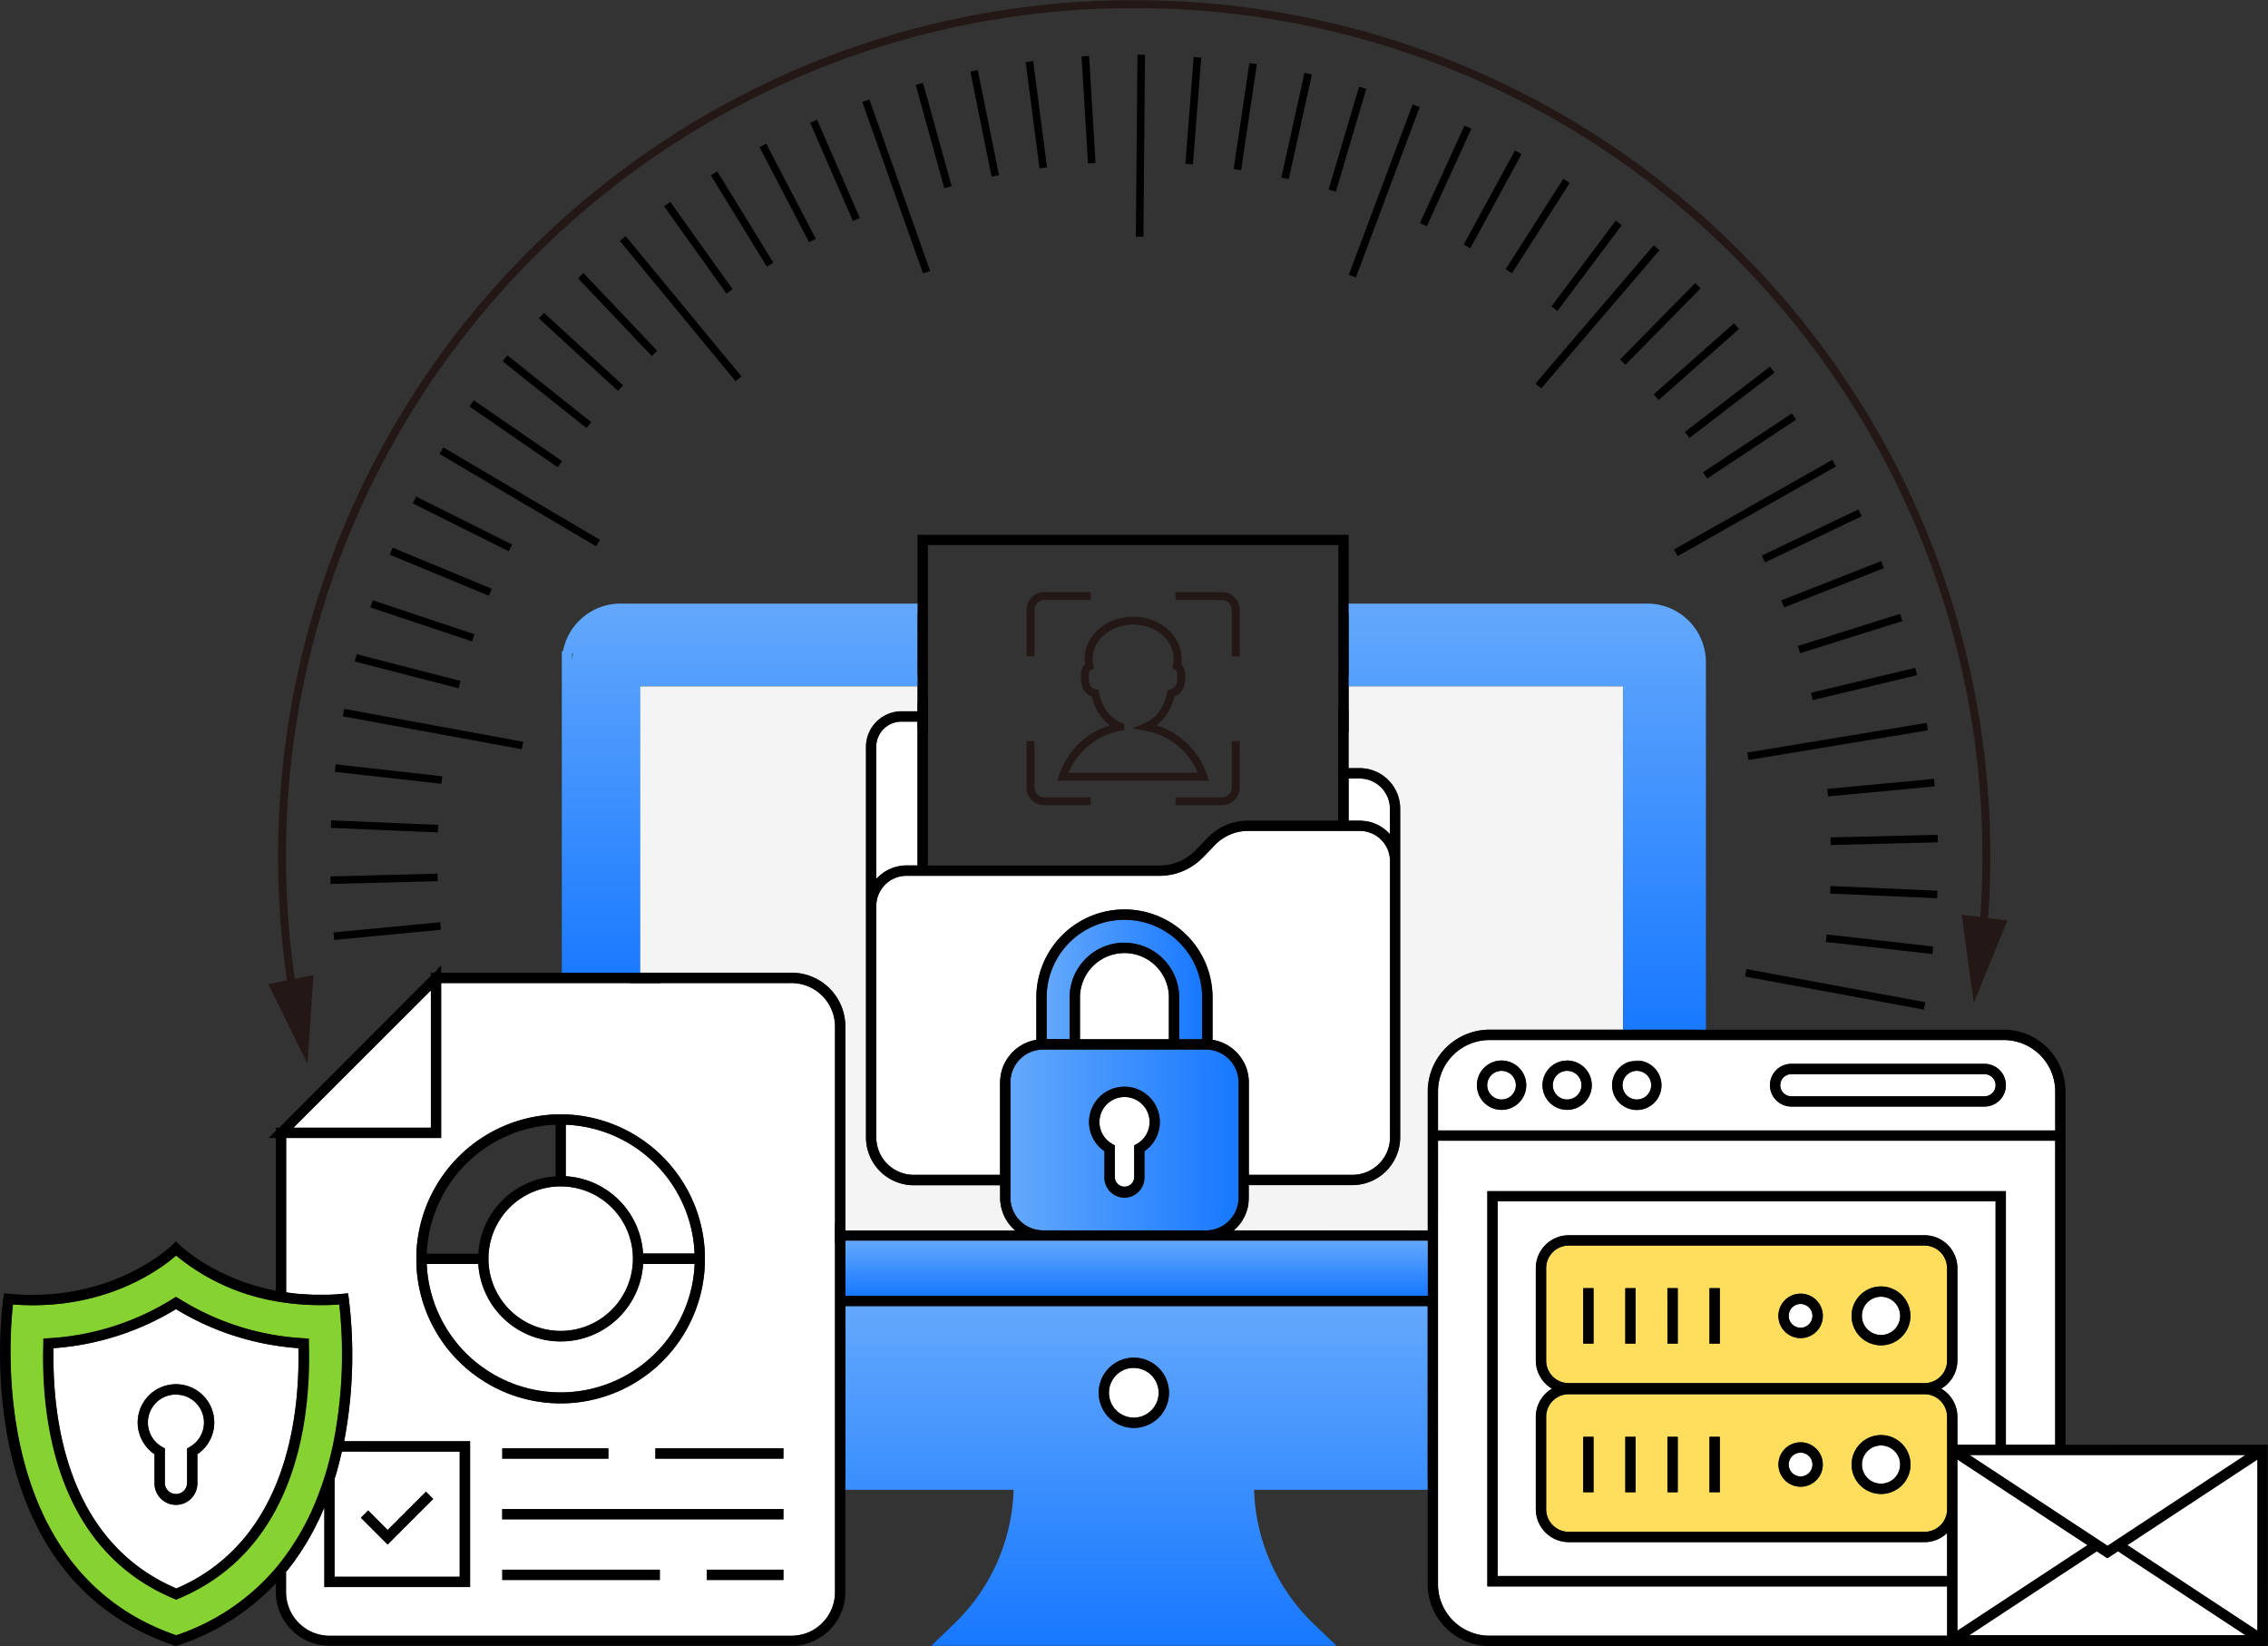
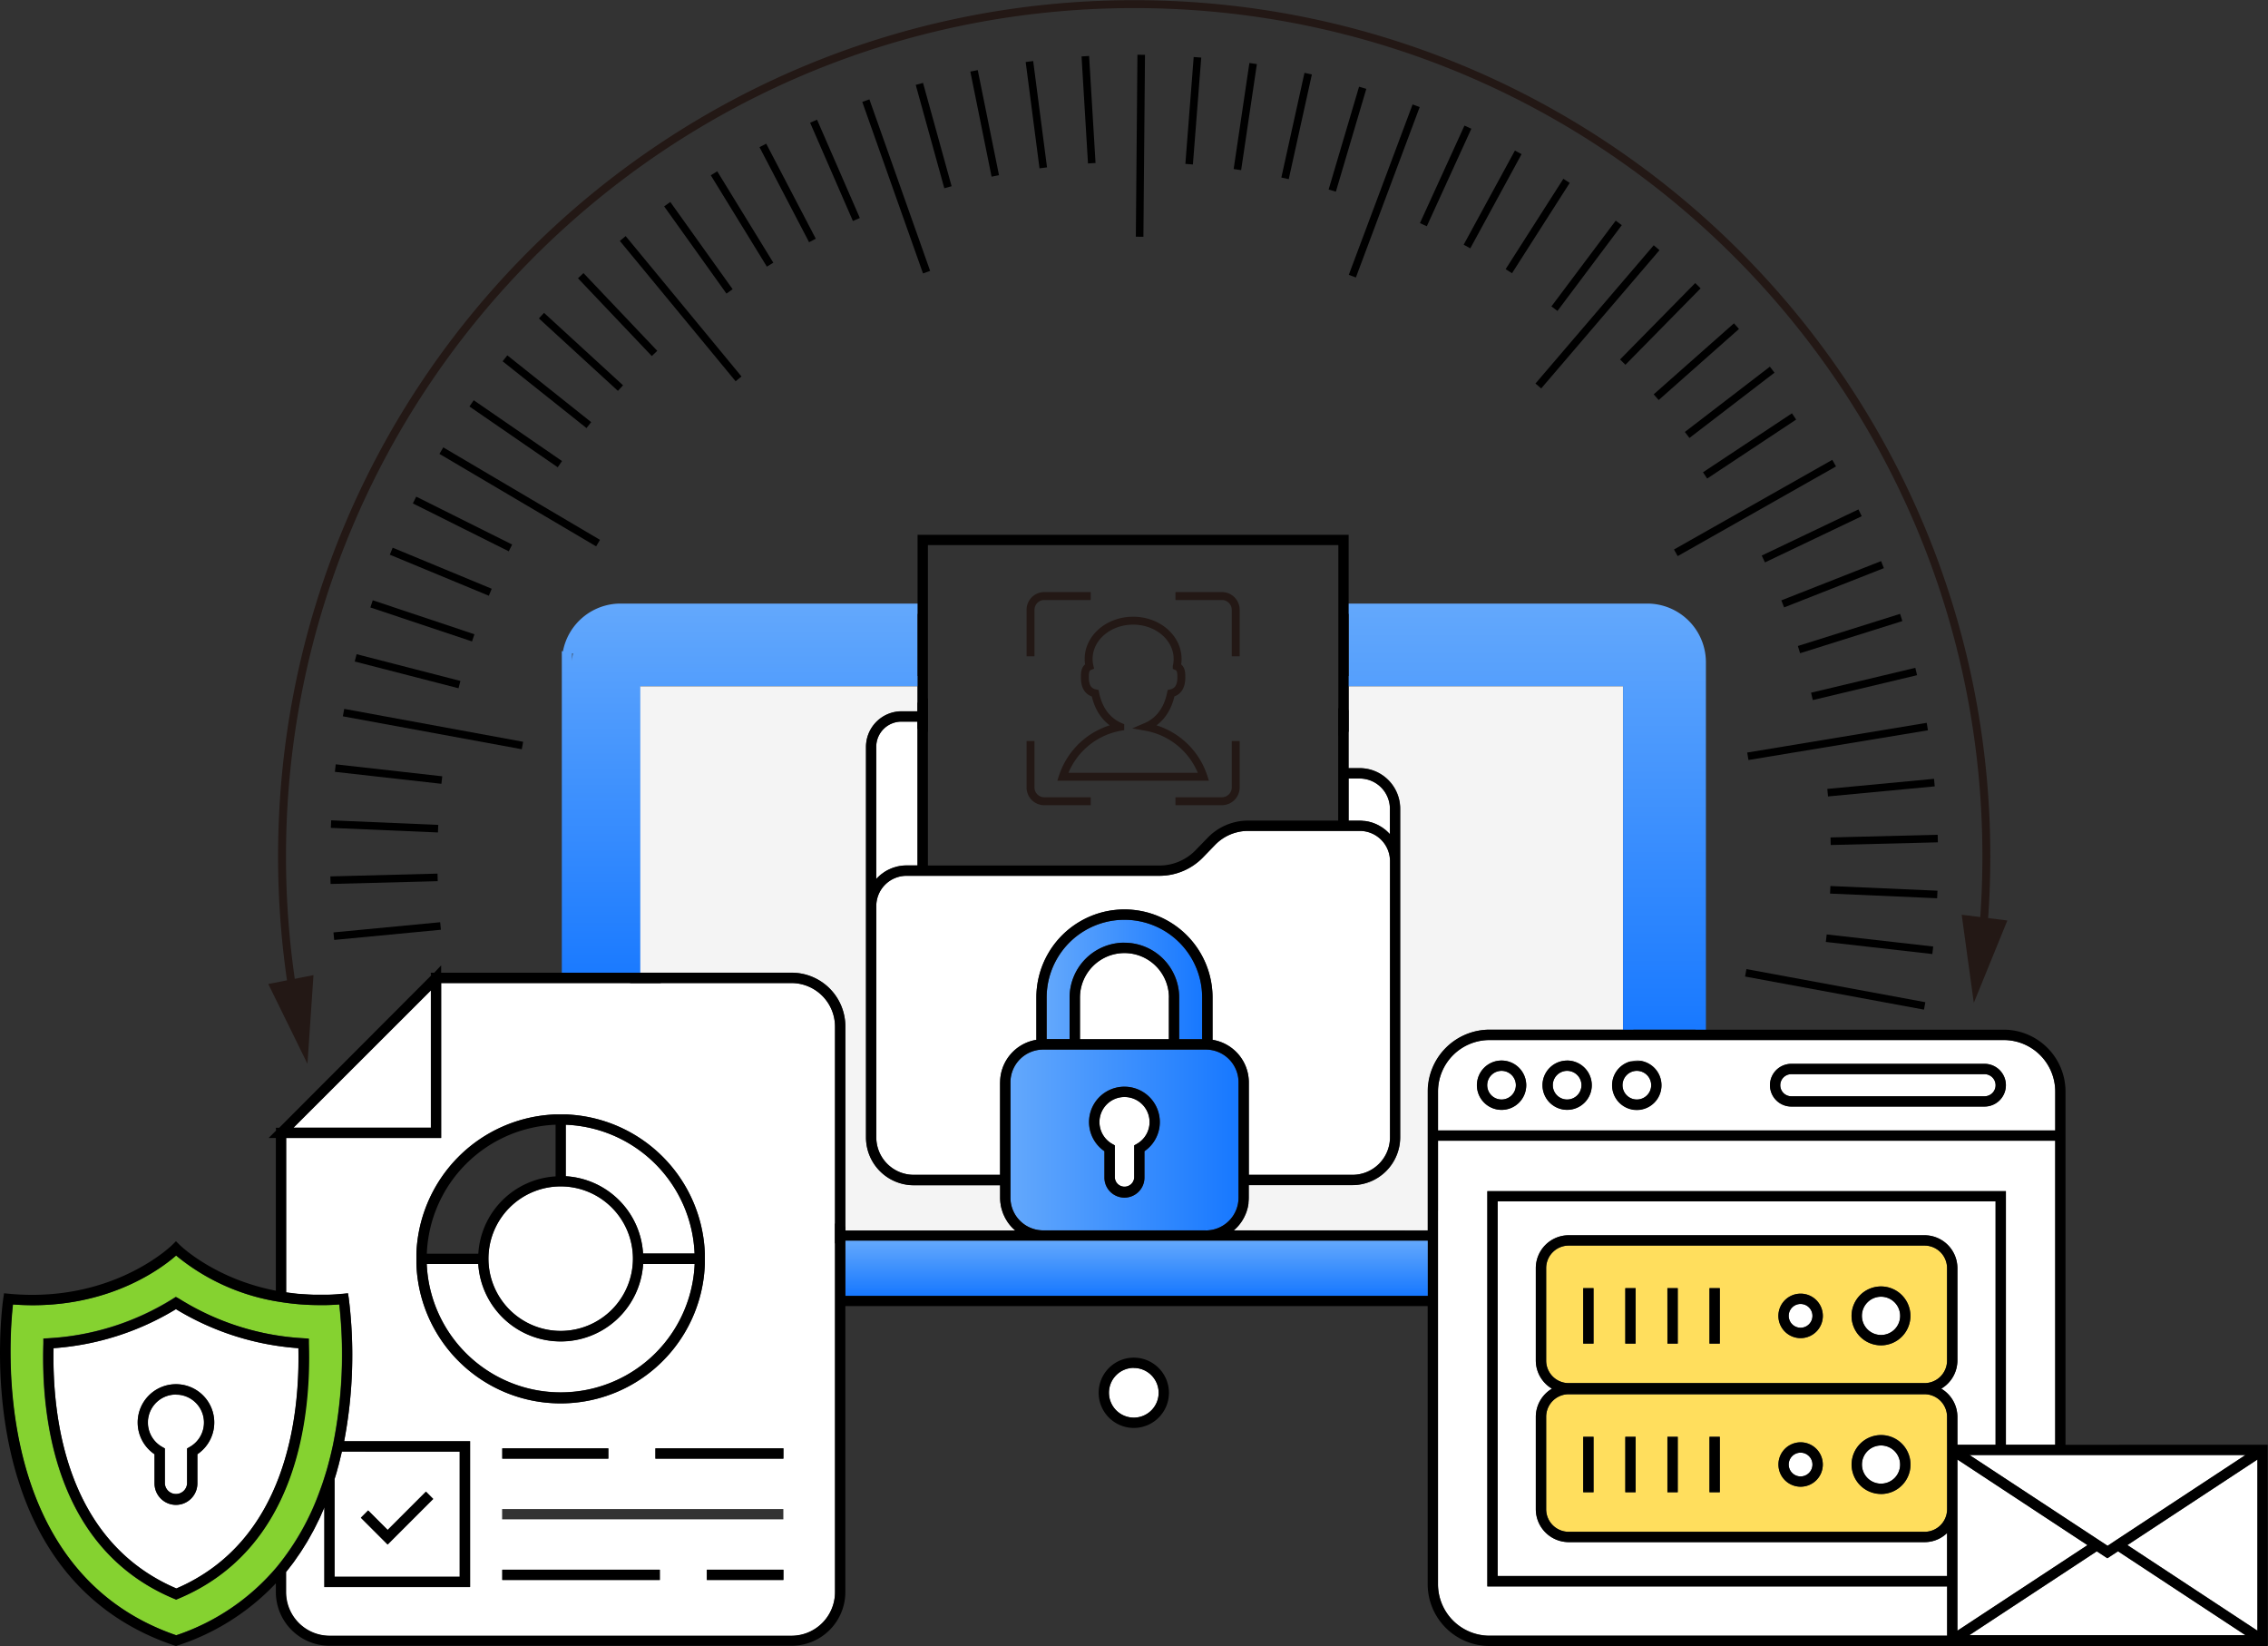
<svg xmlns="http://www.w3.org/2000/svg" xmlns:xlink="http://www.w3.org/1999/xlink" id="图层_1" data-name="图层 1" viewBox="0 0 572.56 415.47">
  <rect x="0" y="0" width="572.56" height="415.47" fill="#333333" stroke="none" />
  <defs>
    <style>.cls-1{fill:url(#未命名的渐变_31);}.cls-2{fill:url(#未命名的渐变_31-2);}.cls-3{fill:url(#未命名的渐变_31-3);}.cls-4{fill:#fff;}.cls-5{fill:url(#未命名的渐变_31-4);}.cls-6{fill:url(#未命名的渐变_31-5);}.cls-7{fill:#85d230;}.cls-8{fill:#f4f4f4;}.cls-9{fill:#ffde5d;}.cls-10{fill:url(#未命名的渐变_31-6);}.cls-11{fill:none;stroke:#231815;stroke-miterlimit:10;stroke-width:2px;}.cls-12{fill:#231815;}</style>
    <linearGradient id="未命名的渐变_31" x1="301.26" y1="309.11" x2="301.26" y2="406.96" gradientUnits="userSpaceOnUse">
      <stop offset="0" stop-color="#63a8fc" />
      <stop offset="1" stop-color="#1778ff" />
    </linearGradient>
    <linearGradient id="未命名的渐变_31-2" x1="497.79" y1="309.11" x2="497.79" y2="418.65" xlink:href="#未命名的渐变_31" />
    <linearGradient id="未命名的渐变_31-3" x1="400.93" y1="486.43" x2="400.93" y2="572.16" xlink:href="#未命名的渐变_31" />
    <linearGradient id="未命名的渐变_31-4" x1="368.53" y1="444.5" x2="426.11" y2="444.5" xlink:href="#未命名的渐变_31" />
    <linearGradient id="未命名的渐变_31-5" x1="377.68" y1="403.99" x2="416.94" y2="403.99" xlink:href="#未命名的渐变_31" />
    <linearGradient id="未命名的渐变_31-6" x1="286.92" y1="313.16" x2="286.92" y2="327.05" xlink:href="#未命名的渐变_31" />
  </defs>
  <path class="cls-1" d="M345.08,327.41v-15.7h2a7.83,7.83,0,0,1,0-2.6H270.06a14.81,14.81,0,0,0-14.51,12.07l-.28-.08v82.25c.14,0,.28,0,.44,0a7.66,7.66,0,0,1,2.16.31v-1.34h14.65V403c.22,0,.44,0,.67,0a7.78,7.78,0,0,1,1.93.24V330h71.57a8,8,0,0,1,.56-2.61Zm-87.21-3.5v-2.23h.21A12.47,12.47,0,0,0,257.87,323.91Z" transform="translate(-113.44 -156.77)" />
  <path class="cls-2" d="M544.1,327.85h0v-3.94a14.82,14.82,0,0,0-14.81-14.8h-77.1a8.1,8.1,0,0,1-.14,2.6h1.88v15.7h-2.42a7.94,7.94,0,0,1,.38,2.61h71.29v88.25a7.25,7.25,0,0,1,2.6-.51v-1.1h15.72v1.78c.22,0,.44,0,.67,0a7.77,7.77,0,0,1,1.93.25v-88.2h0Z" transform="translate(-113.44 -156.77)" />
-   <path class="cls-3" d="M475.71,530.18h-1.84V486.43h-147v43.75h-1.08a7.56,7.56,0,0,1,.67,2.61h42.87a48.88,48.88,0,0,1-14.79,33.6l-6,5.77H450.83l-6-5.77a48.93,48.93,0,0,1-14.8-33.6H476.1A8,8,0,0,1,475.71,530.18Zm-76-13a8.87,8.87,0,1,1,8.87-8.87A8.88,8.88,0,0,1,399.67,517.18Z" transform="translate(-113.44 -156.77)" />
  <polygon class="cls-4" points="108.76 249.96 74.09 284.63 108.76 284.63 108.76 249.96" />
  <path class="cls-4" d="M335.85,377.51l.22-.17.64-.46.26-.16c.28-.17.47-.27.66-.37l.4-.19.59-.25.41-.15.64-.19.41-.11c.24,0,.48-.09.73-.12l.36-.06a10.23,10.23,0,0,1,1.12-.06h2.79v-36.3H341a6.35,6.35,0,0,0-6.34,6.36v33.36l.4-.43.15-.13C335.42,377.88,335.63,377.69,335.85,377.51Z" transform="translate(-113.44 -156.77)" />
  <path class="cls-5" d="M368.53,429.93v29.15a8.26,8.26,0,0,0,8.25,8.25h41.08a8.26,8.26,0,0,0,8.25-8.25V429.93a8.26,8.26,0,0,0-8.25-8.25H376.78A8.26,8.26,0,0,0,368.53,429.93Zm28.8,1.12a8.92,8.92,0,0,1,5,16.28V454a5.05,5.05,0,0,1-10.1,0v-6.66a8.92,8.92,0,0,1,5.06-16.28Z" transform="translate(-113.44 -156.77)" />
  <path class="cls-4" d="M397.31,397.32a11.24,11.24,0,0,0-11.23,11.23v10.53h22.46V408.55A11.24,11.24,0,0,0,397.31,397.32Z" transform="translate(-113.44 -156.77)" />
  <path class="cls-4" d="M394.22,445.48l.66.38V454a2.45,2.45,0,0,0,4.89,0v-8.13l.66-.38a6.32,6.32,0,1,0-6.21,0Z" transform="translate(-113.44 -156.77)" />
  <path class="cls-4" d="M157.87,508.77A7.05,7.05,0,0,0,154.4,522l.66.38v8.85a2.81,2.81,0,0,0,5.61,0v-8.85l.66-.38a7.05,7.05,0,0,0-3.46-13.2Z" transform="translate(-113.44 -156.77)" />
  <path class="cls-4" d="M198.81,527l-.39,1.45c-.16.55-.33,1.09-.5,1.63l0,24.68h31.57v-31.6H199.77l-.05.18c-.26,1.13-.52,2.23-.8,3.29Zm7.57,11,4.92,4.92,9.67-9.66,1.84,1.84-11.51,11.5-6.76-6.76Z" transform="translate(-113.44 -156.77)" />
  <path class="cls-4" d="M236.73,474.46A18.24,18.24,0,1,0,255,456.22,18.26,18.26,0,0,0,236.73,474.46Z" transform="translate(-113.44 -156.77)" />
  <path class="cls-4" d="M288.79,475.76h-13a20.85,20.85,0,0,1-41.62,0h-13a33.85,33.85,0,0,0,67.64,0Z" transform="translate(-113.44 -156.77)" />
  <path class="cls-6" d="M416.94,419.06V408.55a19.63,19.63,0,1,0-39.26,0v10.51h5.8V408.55a13.83,13.83,0,1,1,27.66,0v10.51Z" transform="translate(-113.44 -156.77)" />
  <path class="cls-7" d="M195.34,529.58c.2-.62.39-1.24.58-1.88.55-1.91,1.05-3.92,1.53-6.13A114.9,114.9,0,0,0,199.06,486c-1.18.09-2.4.15-3.62.17h-1.27a62.62,62.62,0,0,1-10-.79l-1.1-.18v0a53.94,53.94,0,0,1-25.21-11.54c-3.53,3.09-16,12.54-36.19,12.54-1.64,0-3.32-.07-5-.19-.88,7.64-6.18,67.23,41.24,83.5a56.67,56.67,0,0,0,25.44-17.32,64.52,64.52,0,0,0,10.88-19.39C194.64,531.75,195,530.68,195.34,529.58Zm-37,30.69-.5.21-.5-.21c-30.08-12.53-33.57-45.78-33-64.48l0-1.19,1.18-.07a66.2,66.2,0,0,0,31.56-10l.69-.44.7.44a66.16,66.16,0,0,0,31.55,10l1.19.07,0,1.19C191.94,514.49,188.44,547.74,158.37,560.27Z" transform="translate(-113.44 -156.77)" />
  <path class="cls-4" d="M157.87,487.2a68.84,68.84,0,0,1-30.9,9.85c-.38,17.63,3.18,48.76,31,60.64,27.64-11.88,31.2-43,30.83-60.64A68.84,68.84,0,0,1,157.87,487.2Zm5.4,36.63v7.37a5.41,5.41,0,0,1-10.82,0v-7.37a9.67,9.67,0,1,1,10.82,0Z" transform="translate(-113.44 -156.77)" />
  <path class="cls-4" d="M275.78,473.16h13a33.89,33.89,0,0,0-32.52-32.51v13A20.8,20.8,0,0,1,275.78,473.16Z" transform="translate(-113.44 -156.77)" />
  <path class="cls-8" d="M326.85,467.33h42.9l-.57-.52a11.05,11.05,0,0,1-1.45-1.75l-.12-.2c-.21-.34-.34-.56-.46-.79l-.15-.32c-.14-.29-.24-.51-.33-.73l-.15-.43c-.08-.23-.15-.46-.21-.7s-.09-.31-.12-.43-.1-.52-.14-.79l-.06-.39a11.73,11.73,0,0,1-.07-1.2V455.9H344.11a12.07,12.07,0,0,1-12.05-12.07V345.28a9,9,0,0,1,8.94-9h4.08V330h-70v72.27H313.3a13.56,13.56,0,0,1,13.55,13.53Z" transform="translate(-113.44 -156.77)" />
  <path class="cls-4" d="M565.66,433.47h48.78a2.79,2.79,0,1,0,0-5.58H565.66a2.79,2.79,0,1,0,0,5.58Z" transform="translate(-113.44 -156.77)" />
  <polygon class="cls-4" points="529.46 388.49 532.03 390.19 534.08 388.85 566.88 367.26 497.19 367.26 529.46 388.49" />
  <path class="cls-4" d="M334.66,385.45v58.38a9.47,9.47,0,0,0,9.45,9.47h21.81V429.93a10.91,10.91,0,0,1,9.15-10.71V408.55a22.24,22.24,0,0,1,44.48,0v10.67a10.9,10.9,0,0,1,9.16,10.71V453.3h26.15a9.49,9.49,0,0,0,9.48-9.47V374.11a7.64,7.64,0,0,0-7.63-7.62H428.45a11.59,11.59,0,0,0-8.2,3.46l-3.15,3.25a15.31,15.31,0,0,1-11,4.62H342.29A7.64,7.64,0,0,0,334.66,385.45Z" transform="translate(-113.44 -156.77)" />
  <path class="cls-4" d="M457.83,364l.23,0,.86.15.3.08c.32.08.53.14.74.21l.42.16c.2.07.39.15.59.24l.4.2c.18.09.37.2.55.31l.37.22c.19.12.37.26.55.4l.31.22c.22.19.44.38.65.59l.13.12.41.43v-6.42a7.64,7.64,0,0,0-7.63-7.63h-2.8v10.62h2.8A10.36,10.36,0,0,1,457.83,364Z" transform="translate(-113.44 -156.77)" />
  <path class="cls-4" d="M476.47,432.27v9.82H632.28v-9.82a13,13,0,0,0-13-13H489.46A13,13,0,0,0,476.47,432.27Zm89.19-7h48.78a5.39,5.39,0,1,1,0,10.78H565.66a5.39,5.39,0,1,1,0-10.78Zm-39-.83a6.22,6.22,0,1,1-6.23,6.21A6.23,6.23,0,0,1,526.66,424.46Zm-17.59,0a6.22,6.22,0,1,1-6.23,6.21A6.22,6.22,0,0,1,509.07,424.46Zm-10.33,6.21a6.23,6.23,0,1,1-6.23-6.21A6.24,6.24,0,0,1,498.74,430.67Z" transform="translate(-113.44 -156.77)" />
  <path class="cls-4" d="M509.07,434.29a3.62,3.62,0,1,0-3.63-3.62A3.62,3.62,0,0,0,509.07,434.29Z" transform="translate(-113.44 -156.77)" />
  <path class="cls-4" d="M492.51,434.29a3.62,3.62,0,1,0-3.63-3.62A3.62,3.62,0,0,0,492.51,434.29Z" transform="translate(-113.44 -156.77)" />
  <path class="cls-4" d="M526.66,434.29a3.62,3.62,0,1,0-3.62-3.62A3.63,3.63,0,0,0,526.66,434.29Z" transform="translate(-113.44 -156.77)" />
  <path class="cls-4" d="M313.3,404.89H224.81V444H185.68v39l1.46.19.49.06,1.15.13,1.61.1,1,.06,1.15.05h3.77c1.29,0,2.55-.12,3.76-.24l1.22-.12.19,1.21a116.33,116.33,0,0,1-1.16,36.13h31.74v36.8H195.28l0-20.12c-.07.18-.62,1.4-.62,1.4-.19.46-.39.92-.6,1.37-.14.3-.29.59-.44.88l-.44.9c-.2.41-.4.81-.61,1.2s-.32.59-.48.87l-.47.85-.65,1.15c-.17.29-.36.58-.54.87l-.48.77c-.23.37-.46.74-.7,1.1s-.39.57-.6.86l-.53.77c-.23.33-.46.66-.7,1l-.67.87-.61.79-.54.68,0,5.09a11,11,0,0,0,10.95,11H313.3a11,11,0,0,0,10.94-11V415.82A11,11,0,0,0,313.3,404.89Zm-94.74,70.87h0l0-.19v-2.41h0a36.49,36.49,0,0,1,35.11-35.11h0l.19,0h2.41v0a36.48,36.48,0,0,1,35.11,35.11h0l0,.19v2.41h0a36.43,36.43,0,0,1-72.82,0ZM267,522.34v2.6H240.24v-2.6Zm13,33.22H240.24V553H280Zm31.2,0H291.88V553h19.34Zm0-15.31h-71v-2.6h71Zm0-15.31H278.9v-2.6h32.32Z" transform="translate(-113.44 -156.77)" />
  <path class="cls-4" d="M488.92,457.4H619.83v64h12.45V444.69H476.47V556.6a13,13,0,0,0,13,13H605V557.17H488.92Z" transform="translate(-113.44 -156.77)" />
  <path class="cls-4" d="M607.59,521.43h9.64V460H491.52v94.56H605V543.7a8.15,8.15,0,0,1-5.69,2.3H509.46a8.32,8.32,0,0,1-8.3-8.3V514.37a8.28,8.28,0,0,1,4.08-7.1,8.28,8.28,0,0,1-4.08-7.09V476.85a8.31,8.31,0,0,1,8.3-8.3h89.83a8.31,8.31,0,0,1,8.3,8.3v23.33a8.28,8.28,0,0,1-4.08,7.09,8.28,8.28,0,0,1,4.08,7.1Z" transform="translate(-113.44 -156.77)" />
  <path class="cls-9" d="M599.29,505.87a5.69,5.69,0,0,0,5.69-5.69V476.85a5.7,5.7,0,0,0-5.69-5.7H509.46a5.7,5.7,0,0,0-5.69,5.7v23.33a5.69,5.69,0,0,0,5.69,5.69Zm-11-24.4a7.43,7.43,0,1,1-7.42,7.44A7.44,7.44,0,0,1,588.3,481.47ZM568,483.29a5.61,5.61,0,1,1-5.59,5.61A5.62,5.62,0,0,1,568,483.29Zm-23-1.38h2.6v14H545Zm-10.63,0H537v14h-2.61Zm-10.62,0h2.6v14h-2.6Zm-10.63,0h2.6v14h-2.6Z" transform="translate(-113.44 -156.77)" />
  <path class="cls-8" d="M489.46,416.66h33.7V330H453.91v20.64h2.8a10.24,10.24,0,0,1,10.23,10.23v82.94a12.09,12.09,0,0,1-12.08,12.07H428.71v3.18a11.73,11.73,0,0,1-.07,1.2l0,.25c-.06.41-.1.67-.16.93s-.07.26-.1.39-.15.51-.22.74L428,463c-.09.22-.19.44-.29.66l-.19.39c-.12.23-.25.45-.38.67l-.2.32a10.53,10.53,0,0,1-1.45,1.75l-.56.52h49V432.26A15.62,15.62,0,0,1,489.46,416.66Z" transform="translate(-113.44 -156.77)" />
  <path class="cls-4" d="M588.3,521.6a4.82,4.82,0,1,0,4.83,4.83A4.82,4.82,0,0,0,588.3,521.6Z" transform="translate(-113.44 -156.77)" />
  <path class="cls-4" d="M568,491.89a3,3,0,1,0-3-3A3,3,0,0,0,568,491.89Z" transform="translate(-113.44 -156.77)" />
  <path class="cls-9" d="M599.29,508.67H509.46a5.7,5.7,0,0,0-5.69,5.7V537.7a5.7,5.7,0,0,0,5.69,5.7h89.83a5.7,5.7,0,0,0,5.69-5.7V523.43l0-2h0v-7.06A5.7,5.7,0,0,0,599.29,508.67Zm-83.56,24.74h-2.6v-14h2.6Zm10.63,0h-2.6v-14h2.6Zm10.63,0h-2.61v-14H537Zm10.62,0H545v-14h2.6ZM568,532a5.6,5.6,0,1,1,5.61-5.59A5.59,5.59,0,0,1,568,532Zm20.34,1.82a7.43,7.43,0,1,1,7.43-7.41A7.42,7.42,0,0,1,588.3,533.84Z" transform="translate(-113.44 -156.77)" />
  <path class="cls-4" d="M588.3,493.72a4.83,4.83,0,1,0-4.81-4.81A4.83,4.83,0,0,0,588.3,493.72Z" transform="translate(-113.44 -156.77)" />
  <path class="cls-4" d="M568,523.42a3,3,0,1,0,3,3A3,3,0,0,0,568,523.42Z" transform="translate(-113.44 -156.77)" />
  <polygon class="cls-4" points="532.03 393.3 529.36 391.54 497.19 412.71 566.88 412.71 534.72 391.54 532.03 393.3" />
  <polygon class="cls-4" points="569.92 411.59 569.92 368.37 537.08 389.98 569.92 411.59" />
  <path class="cls-4" d="M399.67,514.58a6.27,6.27,0,1,0-6.27-6.27A6.28,6.28,0,0,0,399.67,514.58Z" transform="translate(-113.44 -156.77)" />
  <polygon class="cls-4" points="494.14 368.37 494.14 411.59 526.99 389.99 494.14 368.37" />
  <path d="M148.21,515.81a9.68,9.68,0,0,0,4.24,8v7.37a5.41,5.41,0,0,0,10.82,0v-7.37a9.66,9.66,0,1,0-15.06-8Zm12.46,6.54v8.85a2.81,2.81,0,0,1-5.61,0v-8.85l-.66-.38a7.07,7.07,0,1,1,6.93,0Z" transform="translate(-113.44 -156.77)" />
  <polygon points="109.36 378.33 107.53 376.49 97.86 386.16 92.94 381.24 91.1 383.08 97.86 389.84 109.36 378.33" />
  <rect x="126.8" y="396.18" width="39.78" height="2.6" />
  <path d="M157.87,484.13l-.69.44a66.2,66.2,0,0,1-31.56,10l-1.18.07,0,1.19c-.6,18.7,2.89,51.95,33,64.48l.5.21.5-.21c30.07-12.53,33.57-45.78,33-64.48l0-1.19-1.19-.07a66.16,66.16,0,0,1-31.55-10Zm.08,73.56c-27.8-11.88-31.36-43-31-60.64a68.84,68.84,0,0,0,30.9-9.85,68.84,68.84,0,0,0,30.91,9.85C189.15,514.68,185.59,545.81,158,557.69Z" transform="translate(-113.44 -156.77)" />
  <rect x="178.44" y="396.18" width="19.34" height="2.6" />
  <path d="M399.67,499.44a8.87,8.87,0,1,0,8.87,8.87A8.88,8.88,0,0,0,399.67,499.44Zm0,2.6a6.27,6.27,0,1,1-6.27,6.27A6.27,6.27,0,0,1,399.67,502Z" transform="translate(-113.44 -156.77)" />
  <path d="M568,483.29a5.61,5.61,0,1,0,5.61,5.61A5.6,5.6,0,0,0,568,483.29Zm0,8.6a3,3,0,1,1,3-3A3,3,0,0,1,568,491.89Z" transform="translate(-113.44 -156.77)" />
  <rect x="431.57" y="325.13" width="2.6" height="13.98" />
  <rect x="399.69" y="325.13" width="2.6" height="13.98" />
  <rect x="399.69" y="362.66" width="2.6" height="13.98" />
  <rect x="410.31" y="325.13" width="2.6" height="13.98" />
  <rect x="420.94" y="325.13" width="2.6" height="13.98" />
  <path d="M588.3,481.47a7.43,7.43,0,1,0,7.43,7.44A7.44,7.44,0,0,0,588.3,481.47Zm0,12.25a4.83,4.83,0,1,1,4.83-4.81A4.81,4.81,0,0,1,588.3,493.72Z" transform="translate(-113.44 -156.77)" />
  <path d="M568,520.82a5.6,5.6,0,1,0,5.61,5.61A5.6,5.6,0,0,0,568,520.82Zm0,8.6a3,3,0,1,1,3-3A3,3,0,0,1,568,529.42Z" transform="translate(-113.44 -156.77)" />
  <path d="M588.3,519a7.43,7.43,0,1,0,7.43,7.44A7.44,7.44,0,0,0,588.3,519Zm0,12.25a4.82,4.82,0,1,1,4.83-4.81A4.81,4.81,0,0,1,588.3,531.24Z" transform="translate(-113.44 -156.77)" />
  <path d="M313.3,404.89a11,11,0,0,1,10.94,10.93v54.81a6.34,6.34,0,0,1,2.61-1V415.82a13.56,13.56,0,0,0-13.55-13.53H272.53a8.1,8.1,0,0,1,0,2.6Z" transform="translate(-113.44 -156.77)" />
  <path d="M476.26,483.83h-151a7.39,7.39,0,0,1,1,2.6H475.69A7.67,7.67,0,0,1,476.26,483.83Z" transform="translate(-113.44 -156.77)" />
  <path d="M680.32,524l-32.8,21.58-2,1.34-2.57-1.69L610.63,524ZM605,521.43h0l0,2V537.7a5.7,5.7,0,0,1-5.69,5.7H509.46a5.7,5.7,0,0,1-5.69-5.7V514.37a5.7,5.7,0,0,1,5.69-5.7h89.83a5.7,5.7,0,0,1,5.69,5.7ZM503.77,500.18V476.85a5.7,5.7,0,0,1,5.69-5.7h89.83a5.7,5.7,0,0,1,5.69,5.7v23.33a5.69,5.69,0,0,1-5.69,5.69H509.46A5.69,5.69,0,0,1,503.77,500.18Zm99.74,7.09a8.28,8.28,0,0,0,4.08-7.09V476.85a8.31,8.31,0,0,0-8.3-8.3H509.46a8.31,8.31,0,0,0-8.3,8.3v23.33a8.28,8.28,0,0,0,4.08,7.09,8.28,8.28,0,0,0-4.08,7.1V537.7a8.32,8.32,0,0,0,8.3,8.3h89.83a8.15,8.15,0,0,0,5.69-2.3v10.86H491.52V460H617.23v61.43h-9.64v-7.06A8.28,8.28,0,0,0,603.51,507.27Zm4.08,17.88,32.84,21.61-32.84,21.61Zm3,44.33,32.17-21.16,2.67,1.75,2.69-1.76,32.16,21.17Zm72.73-1.11-32.84-21.62,32.84-21.6Zm2.6-44.94,0-2H634.88V432.26a15.62,15.62,0,0,0-15.6-15.6H548.88a8,8,0,0,1-.19,2.62h70.6a13,13,0,0,1,13,13v9.82H476.47v-9.82a13,13,0,0,1,13-13h67.85a8.23,8.23,0,0,1-.07-2.62H489.46a15.62,15.62,0,0,0-15.6,15.6v30c.31,0,.62-.06.95-.06a7.28,7.28,0,0,1,1.66.18V444.69H632.28v76.74H619.83v-64H488.92v99.77H605v12.44H489.46a13,13,0,0,1-13-13V460.06a7.81,7.81,0,0,1-2,.26,5.74,5.74,0,0,1-.6,0V556.6a15.62,15.62,0,0,0,15.59,15.62H685.77l.19-.14h0l0-2Z" transform="translate(-113.44 -156.77)" />
  <path d="M424.89,467.33l.56-.52a10.53,10.53,0,0,0,1.45-1.75l.2-.32c.13-.22.26-.44.38-.67l.19-.39c.1-.22.2-.44.29-.66l.16-.43c.07-.23.14-.46.22-.74s.07-.26.1-.39.1-.52.16-.93l0-.25a11.73,11.73,0,0,0,.07-1.2V455.9h26.15a12.09,12.09,0,0,0,12.08-12.07V360.89a10.24,10.24,0,0,0-10.23-10.23h-2.8V336a7.25,7.25,0,0,1-2.6-.52v28.41H428.45a14.2,14.2,0,0,0-10.06,4.25l-3.15,3.25a12.75,12.75,0,0,1-9.12,3.84H347.69V333a6.38,6.38,0,0,1-2.61,1.13v2.19H341a9,9,0,0,0-8.94,9v98.55a12.08,12.08,0,0,0,12.05,12.07h21.81v3.18a11.73,11.73,0,0,0,.07,1.2l.06.39c0,.27.09.53.14.79s.06.24.12.43.13.47.21.7l.15.43c.09.22.19.44.33.73l.15.32c.12.23.25.45.46.79l.12.2a11.05,11.05,0,0,0,1.45,1.75l.57.52H325.5a8.13,8.13,0,0,1,.3,2.6H475.09a7.83,7.83,0,0,1,.19-2.6Zm29-114.07h2.8a7.64,7.64,0,0,1,7.63,7.63v6.42l-.41-.43-.13-.12c-.21-.21-.43-.4-.65-.59l-.31-.23c-.18-.13-.36-.27-.55-.39l-.37-.22c-.18-.11-.37-.22-.55-.31l-.4-.2c-.2-.09-.39-.17-.59-.24l-.42-.16c-.21-.07-.42-.13-.74-.21l-.3-.08-.86-.15-.23,0a10.36,10.36,0,0,0-1.12-.07h-2.8Zm-119.25-8a6.35,6.35,0,0,1,6.34-6.36h4.08v36.3h-2.79a10.23,10.23,0,0,0-1.12.06l-.36.06c-.25,0-.49.07-.73.12l-.41.11-.64.19-.41.15-.59.25-.4.19c-.19.1-.38.2-.66.37l-.26.16-.64.46-.22.17c-.22.18-.43.37-.64.57l-.15.13-.4.43Zm31.26,84.65V453.3H344.11a9.47,9.47,0,0,1-9.45-9.47V385.45a7.64,7.64,0,0,1,7.63-7.63h63.83a15.31,15.31,0,0,0,11-4.62l3.15-3.25a11.59,11.59,0,0,1,8.2-3.46h28.26a7.64,7.64,0,0,1,7.63,7.62v69.72a9.49,9.49,0,0,1-9.48,9.47H428.71V429.93a10.9,10.9,0,0,0-9.16-10.71V408.55a22.24,22.24,0,0,0-44.48,0v10.67A10.91,10.91,0,0,0,365.92,429.93Zm31.39-35.22a13.85,13.85,0,0,0-13.83,13.84v10.51h-5.8V408.55a19.63,19.63,0,1,1,39.26,0v10.51h-5.8V408.55A13.85,13.85,0,0,0,397.31,394.71Zm11.23,13.84v10.53H386.08V408.55a11.23,11.23,0,0,1,22.46,0Zm9.32,58.78H376.78a8.26,8.26,0,0,1-8.25-8.25V429.93a8.26,8.26,0,0,1,8.25-8.25h41.08a8.26,8.26,0,0,1,8.25,8.25v29.15A8.26,8.26,0,0,1,417.86,467.33Z" transform="translate(-113.44 -156.77)" />
  <rect x="431.57" y="362.66" width="2.6" height="13.98" />
  <rect x="420.94" y="362.66" width="2.6" height="13.98" />
  <rect x="410.31" y="362.66" width="2.6" height="13.98" />
  <path d="M291.38,475.76h0v-2.41l0-.19h0a36.48,36.48,0,0,0-35.11-35.11v0h-2.41l-.19,0h0a36.49,36.49,0,0,0-35.11,35.11h0v2.41l0,.19h0a36.43,36.43,0,0,0,72.82,0Zm-15.6-2.6a20.8,20.8,0,0,0-19.51-19.51v-13a33.89,33.89,0,0,1,32.52,32.51ZM255,492.69a18.24,18.24,0,1,1,18.24-18.23A18.26,18.26,0,0,1,255,492.69Zm-1.3-52v13a20.8,20.8,0,0,0-19.51,19.51h-13A33.9,33.9,0,0,1,253.67,440.65Zm-19.51,35.11a20.85,20.85,0,0,0,41.62,0h13a33.85,33.85,0,0,1-67.64,0Z" transform="translate(-113.44 -156.77)" />
  <path d="M509.07,424.46a6.22,6.22,0,1,0,6.22,6.21A6.23,6.23,0,0,0,509.07,424.46Zm0,9.83a3.62,3.62,0,1,1,3.62-3.62A3.63,3.63,0,0,1,509.07,434.29Z" transform="translate(-113.44 -156.77)" />
  <path d="M397.33,431.05a8.92,8.92,0,0,0-5.06,16.28V454a5.05,5.05,0,0,0,10.1,0v-6.66a8.92,8.92,0,0,0-5-16.28Zm2.44,14.81V454a2.45,2.45,0,0,1-4.89,0v-8.13l-.66-.38a6.33,6.33,0,1,1,6.21,0Z" transform="translate(-113.44 -156.77)" />
  <rect x="126.8" y="365.56" width="26.79" height="2.6" />
  <rect x="165.45" y="365.56" width="32.33" height="2.6" />
  <path d="M492.51,424.46a6.22,6.22,0,1,0,6.23,6.21A6.23,6.23,0,0,0,492.51,424.46Zm0,9.83a3.62,3.62,0,1,1,3.62-3.62A3.63,3.63,0,0,1,492.51,434.29Z" transform="translate(-113.44 -156.77)" />
  <path d="M527.66,424.55a7.35,7.35,0,0,1-1.74.2,6.88,6.88,0,0,1-.92-.06,6.24,6.24,0,1,0,2.66-.14Zm-1,9.74a3.62,3.62,0,1,1,3.63-3.62A3.62,3.62,0,0,1,526.66,434.29Z" transform="translate(-113.44 -156.77)" />
  <path d="M614.44,425.29H565.66a5.39,5.39,0,1,0,0,10.78h48.78a5.39,5.39,0,1,0,0-10.78Zm0,8.18H565.66a2.79,2.79,0,1,1,0-5.58h48.78a2.79,2.79,0,1,1,0,5.58Z" transform="translate(-113.44 -156.77)" />
-   <rect x="126.8" y="380.87" width="70.98" height="2.6" />
  <path d="M347.69,294.35H451.31v48.13a6.45,6.45,0,0,1,2.6-1V291.75H345.08v49a6.61,6.61,0,0,1,2.61.79Z" transform="translate(-113.44 -156.77)" />
  <rect class="cls-10" x="213.41" y="313.16" width="147.02" height="13.9" />
  <path d="M324.24,465.57v93.05a11,11,0,0,1-10.94,11H196.63a11,11,0,0,1-10.95-11l0-5.09.54-.68.61-.79.67-.87c.24-.32.47-.65.7-1l.53-.77c.21-.29.41-.57.6-.86s.47-.73.7-1.1l.48-.77c.18-.29.37-.58.54-.87l.65-1.15.47-.85c.16-.28.33-.57.48-.87s.41-.79.61-1.2l.44-.9c.15-.29.3-.58.44-.88.21-.45.41-.91.6-1.37,0,0,.55-1.22.62-1.4l0,20.12h36.78v-36.8H200.32a116.33,116.33,0,0,0,1.16-36.13l-.19-1.21-1.22.12c-1.21.11-2.47.2-3.76.24h-3.77l-1.15-.05-1-.06-1.61-.1-1.15-.13-.49-.06-1.46-.19V444h39.13V404.89h55.44a8.11,8.11,0,0,1,.12-2.6H224.81v-1.85l-.32.33-1.44,1.52h-.85v.19l.06.52-38.33,38.41h-.85v.19l.06.52L181.25,444h1.83v38.54c-15.56-3-24.21-11.48-24.29-11.57l-.93-.92-.92.92c-.12.13-12.82,12.62-35.37,12.62-1.94,0-3.92-.09-5.89-.28l-1.22-.12-.18,1.21c-.11.7-10.25,69.71,43.17,87.69l.42.14.41-.14a59.24,59.24,0,0,0,24.8-15.69v2.21a13.57,13.57,0,0,0,13.55,13.55H313.3a13.57,13.57,0,0,0,13.55-13.55V466.39A6.79,6.79,0,0,1,324.24,465.57Zm-102-58.83V441.4H187.53Zm7.26,116.4v31.6H197.89l0-24.68c.17-.54.34-1.08.5-1.63l.39-1.45.11-.37c.28-1.06.54-2.16.8-3.29l.05-.18Zm-71.53,46.38c-47.42-16.27-42.12-75.86-41.24-83.5,1.67.12,3.35.19,5,.19,20.2,0,32.66-9.45,36.19-12.54a53.94,53.94,0,0,0,25.21,11.54v0l1.1.18a62.62,62.62,0,0,0,10,.79h1.27c1.22,0,2.44-.08,3.62-.17a114.9,114.9,0,0,1-1.61,35.55c-.48,2.21-1,4.22-1.53,6.13-.19.64-.38,1.26-.58,1.88-.34,1.1-.7,2.17-1.09,3.23a64.52,64.52,0,0,1-10.88,19.39A56.67,56.67,0,0,1,157.93,569.52Z" transform="translate(-113.44 -156.77)" />
  <path class="cls-11" d="M388.8,307.21H377.08a3.48,3.48,0,0,0-3.48,3.48v11.72" transform="translate(-113.44 -156.77)" />
  <path class="cls-11" d="M425.4,322.41V310.69a3.49,3.49,0,0,0-3.48-3.48H410.19" transform="translate(-113.44 -156.77)" />
  <path class="cls-11" d="M410.19,359h11.73a3.5,3.5,0,0,0,3.48-3.48V343.8" transform="translate(-113.44 -156.77)" />
  <path class="cls-11" d="M373.6,343.8v11.73a3.49,3.49,0,0,0,3.48,3.48H388.8" transform="translate(-113.44 -156.77)" />
  <path class="cls-11" d="M402.75,340.22c2.34-1,5.27-3.26,6.32-8.46,1.75-.4,2.6-1.73,2.6-4,0-1.11,0-2.34-1.15-2.82a8.11,8.11,0,0,0,.21-1.84c0-5.33-5-9.67-11.23-9.67s-11.23,4.34-11.23,9.67a8.11,8.11,0,0,0,.21,1.84c-1.16.48-1.16,1.71-1.16,2.82,0,2.31.85,3.64,2.6,4,1.06,5.2,4,7.47,6.33,8.46a18.7,18.7,0,0,0-14.51,12.6h35.52A18.73,18.73,0,0,0,402.75,340.22Z" transform="translate(-113.44 -156.77)" />
  <path class="cls-11" d="M611.73,409.89" transform="translate(-113.44 -156.77)" />
  <path class="cls-11" d="M187.48,407.94a216.4,216.4,0,0,1-2.84-35c0-118.81,96.32-215.13,215.13-215.13S614.9,254.09,614.9,372.9q0,9.83-.87,19.42" transform="translate(-113.44 -156.77)" />
  <polygon class="cls-12" points="79.14 246.12 77.62 268.51 67.73 248.36 79.14 246.12" />
  <polygon class="cls-12" points="495.23 230.88 498.29 253.12 506.76 232.33 495.23 230.88" />
  <rect x="197.68" y="390.81" width="27.06" height="1.91" transform="translate(-149.72 -134.93) rotate(-5.45)" />
  <rect x="196.87" y="377.62" width="27.06" height="1.91" transform="translate(-123.22 -151.17) rotate(-1.49)" />
  <rect x="209.57" y="351.82" width="1.91" height="27.06" transform="translate(-276.9 403.36) rotate(-87.56)" />
  <rect x="210.59" y="338.64" width="1.91" height="27.06" transform="translate(-275.49 366.28) rotate(-83.59)" />
  <rect x="221.8" y="317.82" width="1.91" height="45.93" transform="translate(-266.14 341.46) rotate(-79.58)" />
  <rect x="215.36" y="312.63" width="1.91" height="27.06" transform="translate(-266.93 297.5) rotate(-75.55)" />
  <rect x="219.12" y="299.94" width="1.91" height="27.06" transform="translate(-260.43 266.07) rotate(-71.52)" />
  <rect x="223.76" y="287.55" width="1.91" height="27.06" transform="translate(-252.9 236.63) rotate(-67.49)" />
  <rect x="229.25" y="275.51" width="1.91" height="27.06" transform="translate(-244.67 209.11) rotate(-63.47)" />
  <rect x="243.7" y="259.25" width="1.91" height="45.93" transform="translate(-236.18 192.72) rotate(-59.46)" />
  <rect x="242.69" y="252.74" width="1.91" height="27.06" transform="translate(-227.28 159.21) rotate(-55.46)" />
  <rect x="250.56" y="242.11" width="1.91" height="27.06" transform="translate(-218.59 136.38) rotate(-51.47)" />
  <rect x="259.15" y="232.06" width="1.91" height="27.06" transform="translate(-210.13 114.6) rotate(-47.49)" />
  <rect x="268.41" y="222.62" width="1.91" height="27.06" transform="translate(-202.02 93.58) rotate(-43.51)" />
  <rect x="284.32" y="211.7" width="1.91" height="45.93" transform="translate(-197.56 78.49) rotate(-39.53)" />
  <rect x="288.8" y="205.8" width="1.91" height="27.06" transform="translate(-186.96 52.56) rotate(-35.55)" />
  <rect x="299.82" y="198.49" width="1.91" height="27.06" transform="translate(-179.92 31.97) rotate(-31.55)" />
  <rect x="311.33" y="191.97" width="1.91" height="27.06" transform="translate(-173.08 10.94) rotate(-27.55)" />
  <rect x="323.27" y="186.27" width="1.91" height="27.06" transform="translate(-166.24 -10.75) rotate(-23.53)" />
  <rect x="338.73" y="180.88" width="1.91" height="45.93" transform="translate(-162 -31.72) rotate(-19.5)" />
  <rect x="348.2" y="177.44" width="1.91" height="27.06" transform="translate(-151.72 -56.77) rotate(-15.46)" />
  <rect x="361.07" y="174.36" width="1.91" height="27.06" transform="translate(-143.5 -81.28) rotate(-11.43)" />
  <rect x="374.12" y="172.19" width="1.91" height="27.06" transform="translate(-134.29 -106.78) rotate(-7.42)" />
  <rect x="387.29" y="170.95" width="1.91" height="27.06" transform="translate(-123.81 -133.16) rotate(-3.44)" />
  <rect x="378.41" y="192.62" width="45.93" height="1.91" transform="translate(90.83 436.46) rotate(-89.5)" />
  <rect x="401.13" y="183.75" width="27.06" height="1.91" transform="translate(84.86 426.99) rotate(-85.54)" />
  <rect x="414.27" y="185.24" width="27.06" height="1.91" transform="translate(67.4 425.26) rotate(-81.56)" />
  <rect x="427.28" y="187.64" width="27.06" height="1.91" transform="translate(48.07 421.54) rotate(-77.54)" />
  <rect x="440.09" y="190.95" width="27.06" height="1.91" transform="translate(27.4 415.62) rotate(-73.51)" />
  <rect x="439.9" y="203.99" width="45.93" height="1.91" transform="translate(-4.8 409.79) rotate(-69.47)" />
  <rect x="464.86" y="200.22" width="27.06" height="1.91" transform="translate(-16.8 395.96) rotate(-65.45)" />
  <rect x="476.7" y="206.13" width="27.06" height="1.91" transform="translate(-39.5 381.84) rotate(-61.43)" />
  <rect x="488.09" y="212.86" width="27.06" height="1.91" transform="translate(-62.09 364.6) rotate(-57.42)" />
  <rect x="498.98" y="220.37" width="27.06" height="1.91" transform="matrix(0.6, -0.8, 0.8, 0.6, -84.03, 344.3)" />
  <rect x="493.75" y="235.78" width="45.93" height="1.91" transform="translate(-112.52 318.69) rotate(-49.45)" />
  <rect x="519.06" y="237.55" width="27.06" height="1.91" transform="translate(-124.37 294.17) rotate(-45.47)" />
  <rect x="528.16" y="247.15" width="27.06" height="1.91" transform="translate(-141.86 264.4) rotate(-41.5)" />
  <rect x="536.57" y="257.35" width="27.06" height="1.91" transform="translate(-156.99 231.6) rotate(-37.51)" />
  <rect x="544.25" y="268.12" width="27.06" height="1.91" transform="matrix(0.83, -0.55, 0.55, 0.83, -169.27, 196)" />
  <rect x="533.52" y="284.04" width="45.93" height="1.91" transform="translate(-181.62 154.41) rotate(-29.52)" />
  <rect x="557.28" y="291.12" width="27.06" height="1.91" transform="translate(-183.58 117.49) rotate(-25.51)" />
  <rect x="562.56" y="303.26" width="27.06" height="1.91" transform="translate(-184.83 75.33) rotate(-21.48)" />
  <rect x="566.97" y="315.73" width="27.06" height="1.91" transform="translate(-181.69 31.87) rotate(-17.45)" />
  <rect x="570.48" y="328.49" width="27.06" height="1.91" transform="translate(-173.94 -12.28) rotate(-13.42)" />
  <rect x="554.36" y="343" width="45.93" height="1.91" transform="translate(-161.85 -57.91) rotate(-9.4)" />
  <rect x="574.8" y="354.58" width="27.06" height="1.91" transform="translate(-144.26 -99.9) rotate(-5.39)" />
  <rect x="575.6" y="367.77" width="27.06" height="1.91" transform="translate(-122.48 -141.92) rotate(-1.43)" />
  <rect x="588.04" y="368.41" width="1.91" height="27.06" transform="translate(68.29 796.95) rotate(-87.5)" />
  <rect x="587.01" y="381.59" width="1.91" height="27.06" transform="translate(15.63 778.02) rotate(-83.53)" />
  <rect x="575.79" y="383.53" width="1.91" height="45.93" transform="translate(-41.32 742.9) rotate(-79.52)" />
</svg>